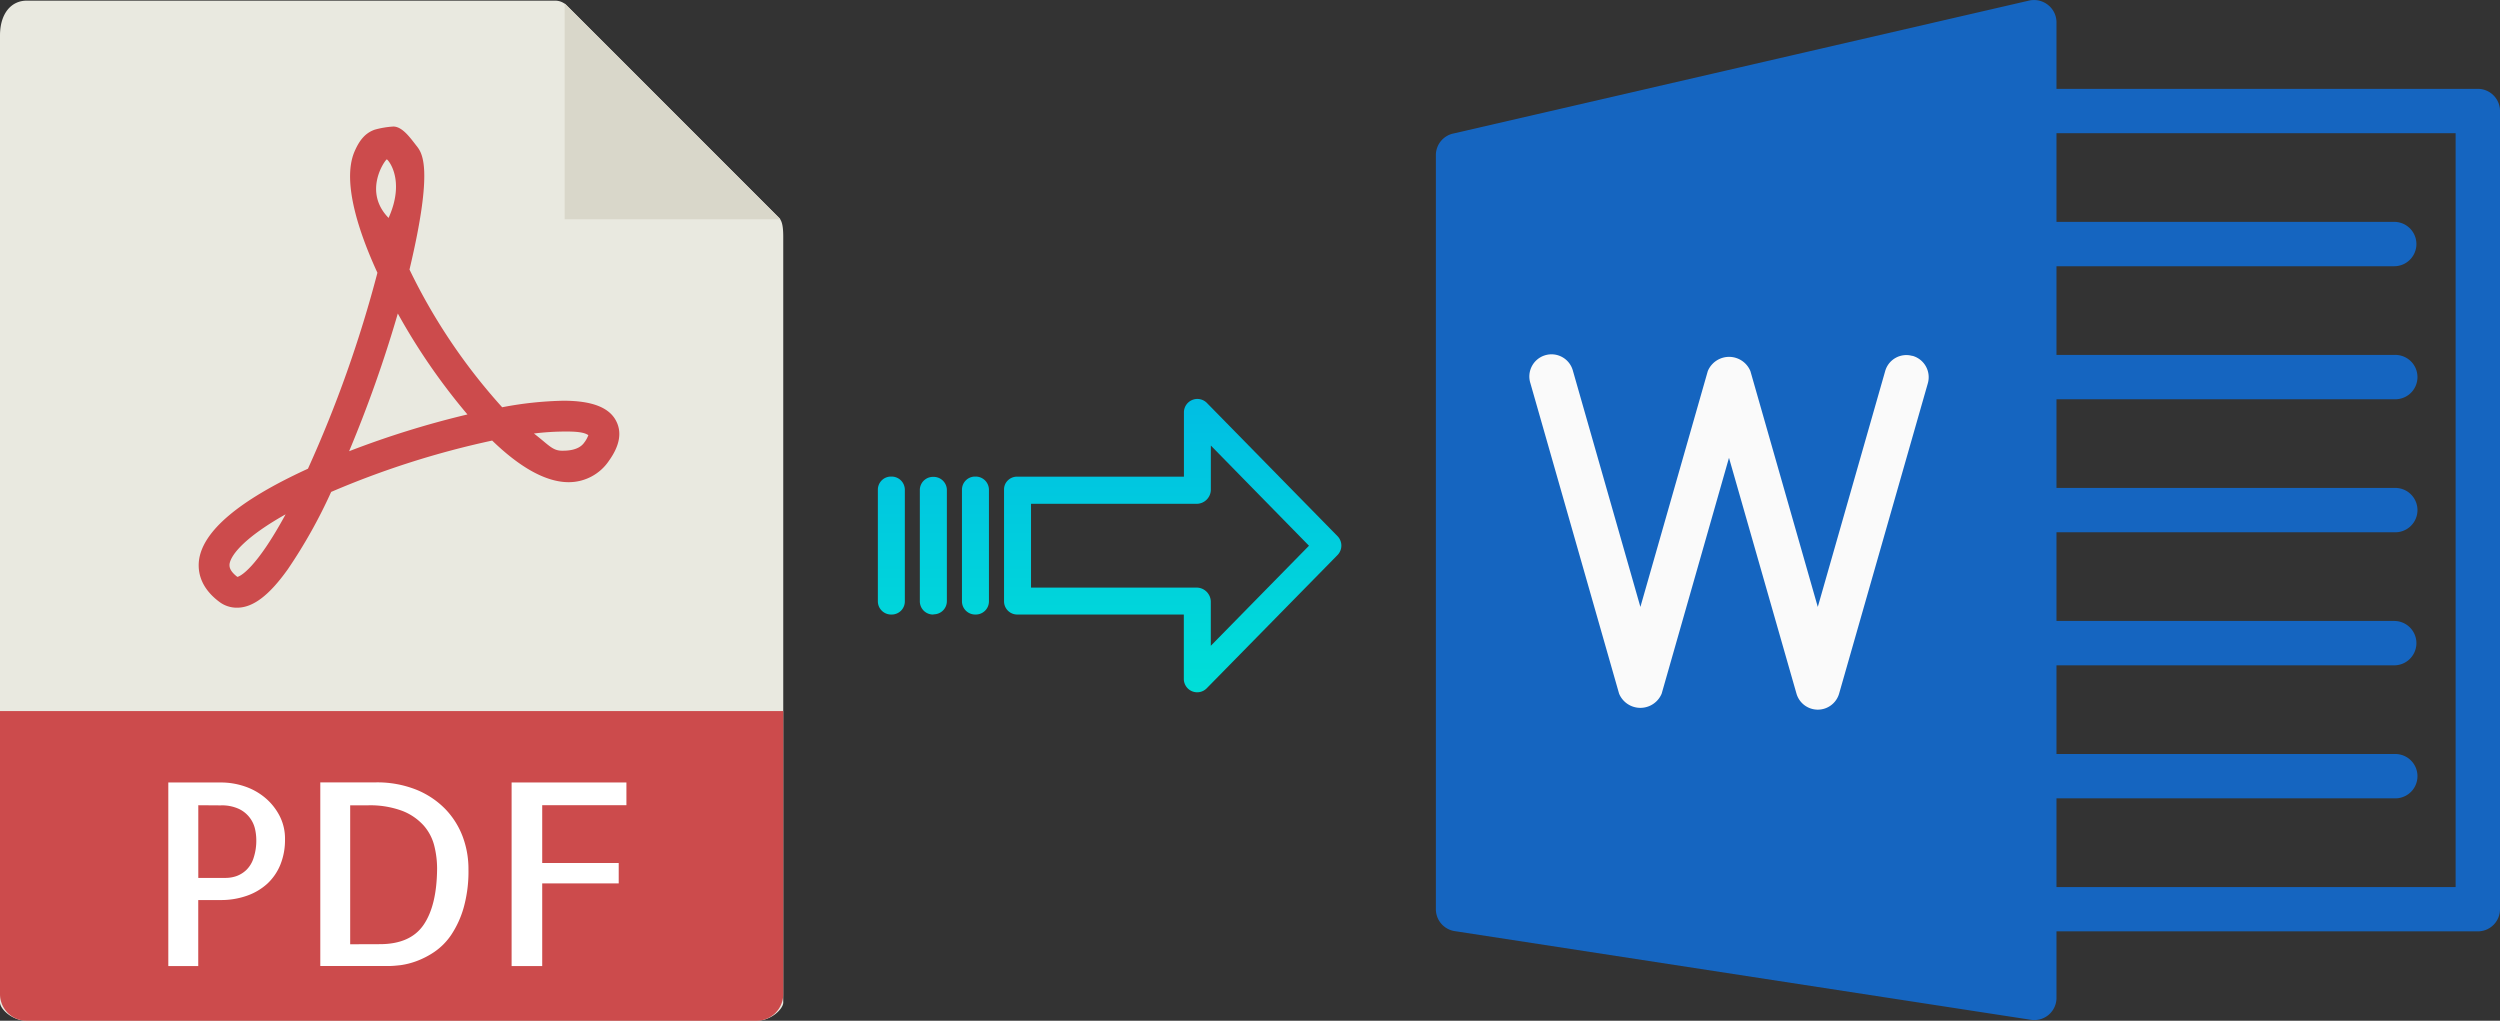
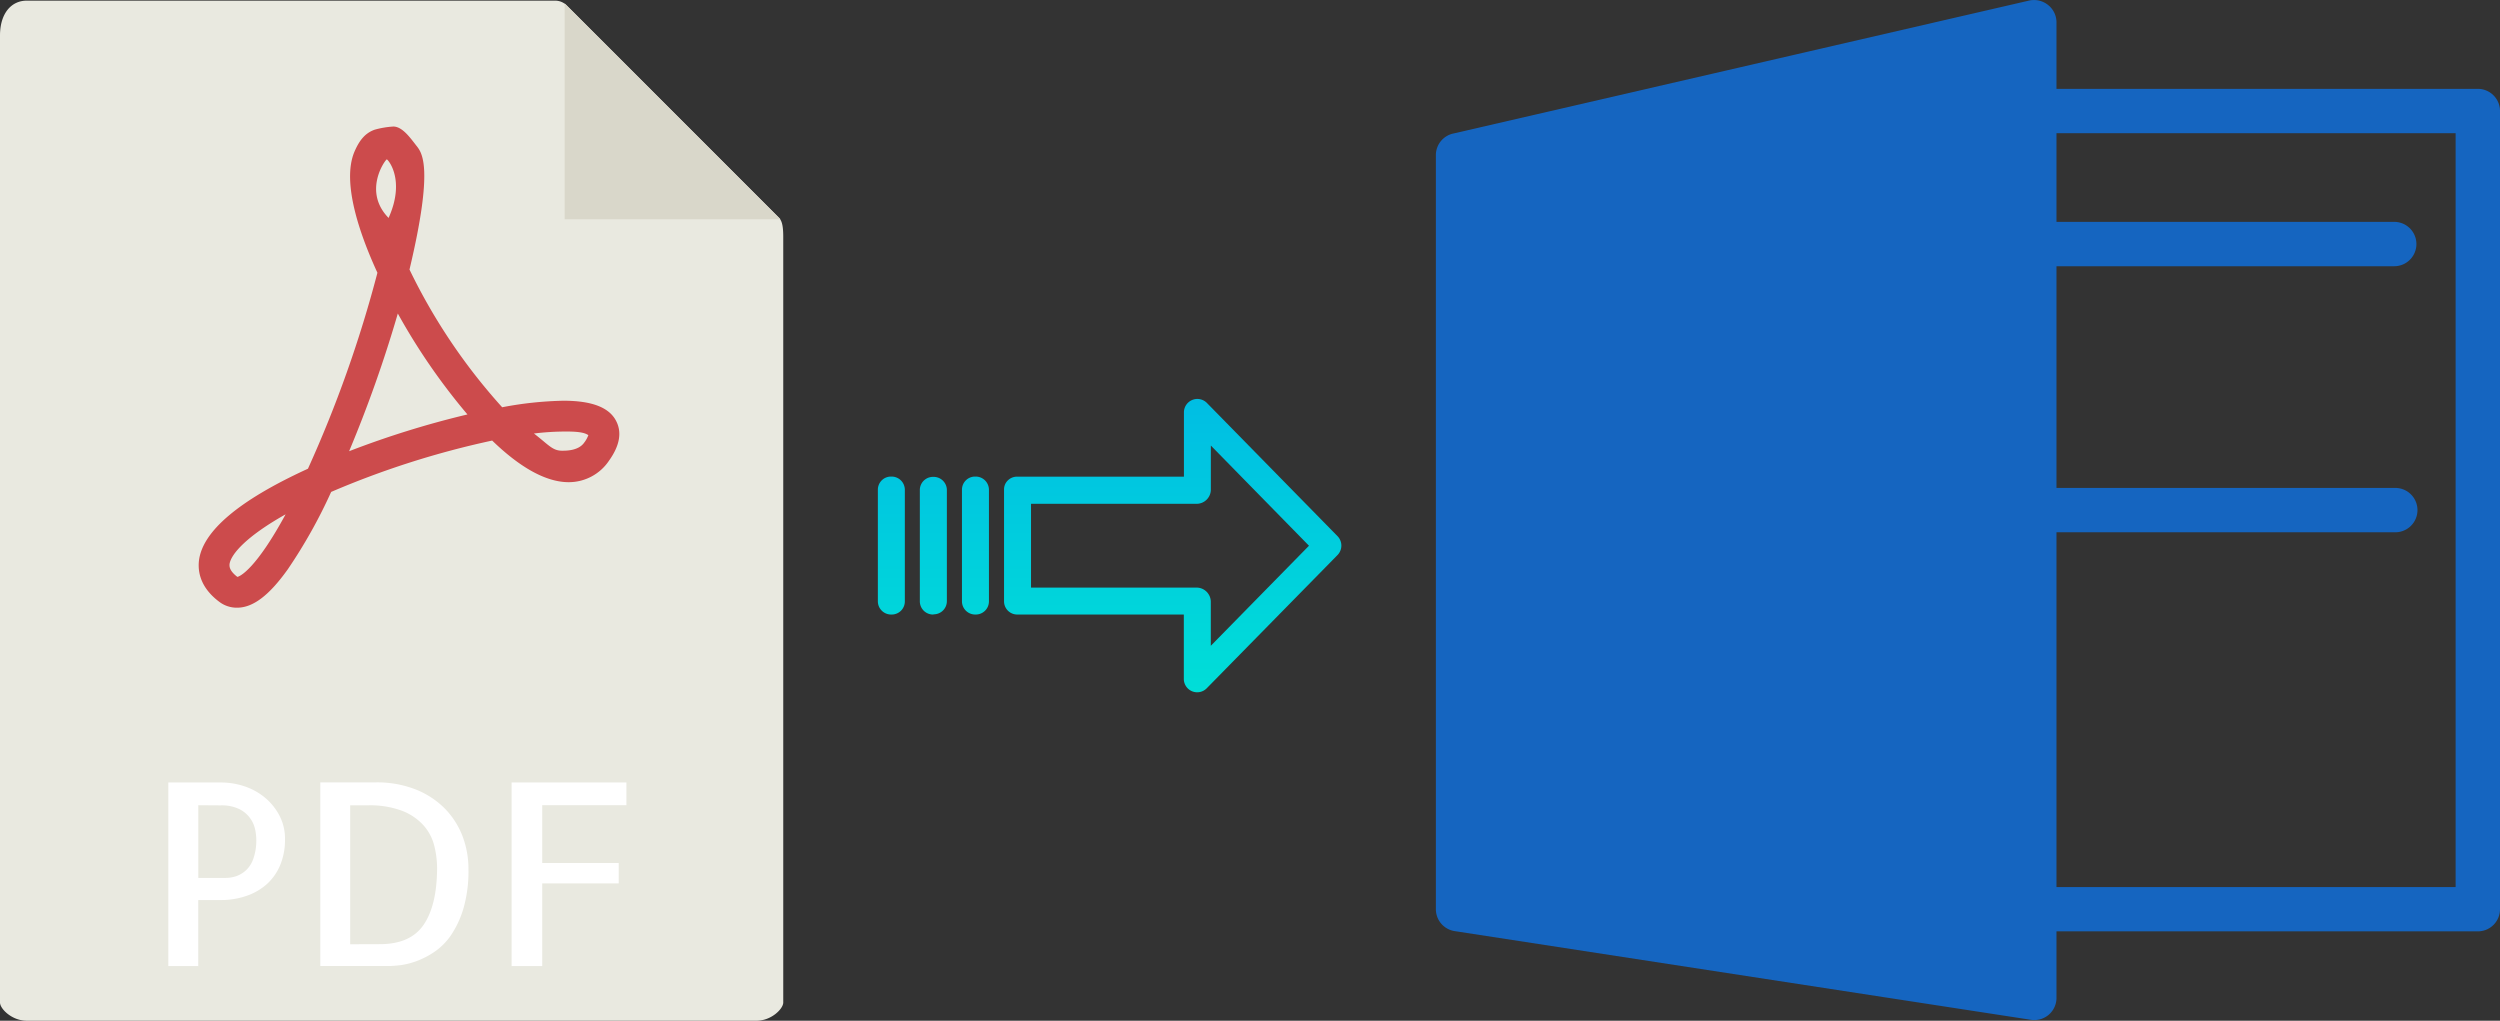
<svg xmlns="http://www.w3.org/2000/svg" xmlns:xlink="http://www.w3.org/1999/xlink" viewBox="0 0 490.17 200.13">
  <rect x="0" y="0" width="490.17" height="200.13" fill="#333333" stroke="none" />
  <defs>
    <style>.cls-1{fill:#e9e9e0;}.cls-2{fill:#d9d7ca;}.cls-3{fill:#cc4b4c;}.cls-4{fill:#fff;}.cls-5{fill:#1565c0;}.cls-6{fill:#fafafa;}.cls-7{fill:url(#linear-gradient);}.cls-8{fill:url(#linear-gradient-2);}.cls-9{fill:url(#linear-gradient-3);}.cls-10{fill:url(#linear-gradient-4);}</style>
    <linearGradient id="linear-gradient" x1="229.91" y1="151.85" x2="229.91" y2="32.64" gradientTransform="translate(0 13.97)" gradientUnits="userSpaceOnUse">
      <stop offset="0" stop-color="#00efd1" />
      <stop offset="1" stop-color="#00acea" />
    </linearGradient>
    <linearGradient id="linear-gradient-2" x1="191.26" y1="151.85" x2="191.26" y2="32.64" xlink:href="#linear-gradient" />
    <linearGradient id="linear-gradient-3" x1="183.01" y1="151.85" x2="183.01" y2="32.64" xlink:href="#linear-gradient" />
    <linearGradient id="linear-gradient-4" x1="174.77" y1="151.85" x2="174.77" y2="32.64" xlink:href="#linear-gradient" />
  </defs>
  <title>pdf to word</title>
  <g id="Layer_2" data-name="Layer 2">
    <g id="Layer_5_Image" data-name="Layer 5 Image">
      <path class="cls-1" d="M108.88.13H5.22C2.34.13,0,2.47,0,7V196.56c0,1.24,2.34,3.57,5.23,3.57H148.35c2.88,0,5.22-2.33,5.22-3.57V46.48c0-2.48-.33-3.28-.92-3.87L111.1,1.05A3.18,3.18,0,0,0,108.88.13Z" />
      <polygon class="cls-2" points="110.71 0.67 110.71 42.99 153.03 42.99 110.71 0.67" />
      <path class="cls-3" d="M46.48,119.15h0A5.66,5.66,0,0,1,43,118c-3.72-2.78-4.22-5.89-4-8,.65-5.82,7.84-11.9,21.38-18.1A240.19,240.19,0,0,0,74,53.48c-3.57-7.75-7-17.82-4.51-23.72.89-2.07,2-3.65,4-4.34a17.66,17.66,0,0,1,3.63-.61c1.8,0,3.38,2.31,4.51,3.74s3.44,4.19-1.34,24.3a114.36,114.36,0,0,0,18.17,27,70.32,70.32,0,0,1,12-1.28c5.59,0,9,1.31,10.36,4,1.14,2.22.68,4.82-1.39,7.72a9.49,9.49,0,0,1-7.93,4.25c-4.34,0-9.4-2.74-15-8.16A171.66,171.66,0,0,0,64.93,96.45a100.44,100.44,0,0,1-8.51,15.18C52.76,116.76,49.6,119.15,46.48,119.15ZM56,100.84c-7.64,4.29-10.75,7.82-11,9.8,0,.33-.13,1.19,1.54,2.47C47.09,113,50.2,111.53,56,100.84ZM104.69,85c2.91,2.24,3.62,3.37,5.52,3.37.84,0,3.22,0,4.33-1.58a5.49,5.49,0,0,0,.82-1.48c-.44-.23-1-.7-4.2-.7A51,51,0,0,0,104.69,85ZM78,61.47a251.6,251.6,0,0,1-9.55,27,179.88,179.88,0,0,1,23.2-7.21A122.17,122.17,0,0,1,78,61.47ZM75.84,31.25c-.35.12-4.75,6.27.35,11.48C79.58,35.18,76,31.2,75.84,31.25Z" />
-       <path class="cls-3" d="M148.35,200.13H5.22A5.22,5.22,0,0,1,0,194.91V139.42H153.57v55.49A5.22,5.22,0,0,1,148.35,200.13Z" />
      <path class="cls-4" d="M38.88,189.42H33v-36H43.36a14.48,14.48,0,0,1,4.54.74,12.41,12.41,0,0,1,4,2.19,11.51,11.51,0,0,1,2.88,3.54,9.73,9.73,0,0,1,1.1,4.67,12.88,12.88,0,0,1-.92,5,10.45,10.45,0,0,1-2.59,3.74,11.62,11.62,0,0,1-4,2.34,15.24,15.24,0,0,1-5.17.83H38.87v13Zm0-31.54v14.25h5.37a6.51,6.51,0,0,0,2.12-.36,5.56,5.56,0,0,0,1.93-1.2,5.65,5.65,0,0,0,1.41-2.32,10.87,10.87,0,0,0,.54-3.68,10,10,0,0,0-.24-2,5.77,5.77,0,0,0-3.13-3.95,7.91,7.91,0,0,0-3.61-.71Z" />
      <path class="cls-4" d="M91.85,170.43A26.28,26.28,0,0,1,90.9,178a19,19,0,0,1-2.42,5.28,12.47,12.47,0,0,1-3.29,3.34,16.41,16.41,0,0,1-3.54,1.83,14.94,14.94,0,0,1-3.13.79c-.94.1-1.64.16-2.1.16H62.8v-36H73.64a20.7,20.7,0,0,1,8,1.44,16.64,16.64,0,0,1,5.72,3.84,15.77,15.77,0,0,1,3.39,5.44A18,18,0,0,1,91.85,170.43ZM74.47,185.12q6,0,8.59-3.8t2.64-11a18.48,18.48,0,0,0-.54-4.44,9.52,9.52,0,0,0-2.07-4A11,11,0,0,0,78.91,159a18,18,0,0,0-6.83-1.1H68.66v27.24Z" />
      <path class="cls-4" d="M106.31,157.88v11.33h15v4h-15v16.21h-6v-36h22.51v4.45Z" />
    </g>
    <g id="Layer_2-2" data-name="Layer 2">
      <path class="cls-5" d="M401.59,1A4.41,4.41,0,0,0,397.9.1l-113,26.09a4.33,4.33,0,0,0-3.37,4.27V178.27a4.34,4.34,0,0,0,3.68,4.29l113,17.39a4.34,4.34,0,0,0,4.95-3.64,3.6,3.6,0,0,0,.05-.66V4.38A4.33,4.33,0,0,0,401.59,1Z" />
      <path class="cls-5" d="M485.82,182.61H398.88a4.35,4.35,0,1,1,0-8.69h82.59V26.12H398.88a4.35,4.35,0,0,1,0-8.7h86.94a4.35,4.35,0,0,1,4.35,4.35v156.5A4.34,4.34,0,0,1,485.82,182.61Z" />
-       <path class="cls-6" d="M356.41,139.14a4.35,4.35,0,0,1-4.18-3.15L339,89.76,325.8,136a4.52,4.52,0,0,1-8.35,0L300.06,75.13a4.34,4.34,0,1,1,8.28-2.63,2.17,2.17,0,0,1,.07.24L321.63,119l13.21-46.23a4.52,4.52,0,0,1,8.36,0L356.41,119l13.21-46.23a4.31,4.31,0,0,1,5.28-3l.09,0a4.35,4.35,0,0,1,3,5.37L360.59,136A4.35,4.35,0,0,1,356.41,139.14Z" />
      <path class="cls-5" d="M469.43,52.2H399.88a4.35,4.35,0,0,1,0-8.7h69.55a4.35,4.35,0,0,1,0,8.7Z" />
-       <path class="cls-5" d="M469.43,78.28H399.88a4.35,4.35,0,1,1,0-8.69h69.55a4.35,4.35,0,1,1,0,8.69Z" />
      <path class="cls-5" d="M469.43,104.36H399.88a4.35,4.35,0,1,1,0-8.69h69.55a4.35,4.35,0,1,1,0,8.69Z" />
-       <path class="cls-5" d="M469.43,130.45H399.88a4.35,4.35,0,0,1,0-8.7h69.55a4.35,4.35,0,0,1,0,8.7Z" />
-       <path class="cls-5" d="M469.43,156.53H399.88a4.35,4.35,0,1,1,0-8.69h69.55a4.35,4.35,0,1,1,0,8.69Z" />
    </g>
    <g id="Layer_3" data-name="Layer 3">
      <path class="cls-7" d="M236.61,134.94a2.62,2.62,0,0,1-4.5-1.85v-12.6h-32.6a2.59,2.59,0,0,1-2.65-2.54v0l0-22a2.45,2.45,0,0,1,.78-1.79,2.54,2.54,0,0,1,1.87-.7h32.62V80.87a2.63,2.63,0,0,1,1.63-2.45,2.57,2.57,0,0,1,1-.2,2.64,2.64,0,0,1,1.88.79l25.6,26.11a2.65,2.65,0,0,1,0,3.71Zm.8-47.58V96a2.8,2.8,0,0,1-2.7,2.78H202.15v16.43h32.55a2.8,2.8,0,0,1,2.7,2.78v8.63L256.65,107Z" />
      <path class="cls-8" d="M191.26,120.49h0a2.6,2.6,0,0,1-2.65-2.54V96a2.57,2.57,0,0,1,2.58-2.56h.07A2.6,2.6,0,0,1,193.9,96v21.93a2.58,2.58,0,0,1-2.58,2.56Z" />
      <path class="cls-9" d="M183,120.49h0a2.59,2.59,0,0,1-2.65-2.54v0l0-21.89a2.58,2.58,0,0,1,2.59-2.56H183A2.6,2.6,0,0,1,185.65,96v0l0,21.89a2.58,2.58,0,0,1-2.59,2.56Z" />
      <path class="cls-10" d="M174.77,120.49h0a2.6,2.6,0,0,1-2.65-2.54V96a2.57,2.57,0,0,1,2.58-2.56h.07A2.6,2.6,0,0,1,177.41,96v21.93a2.57,2.57,0,0,1-2.58,2.56Z" />
    </g>
  </g>
</svg>